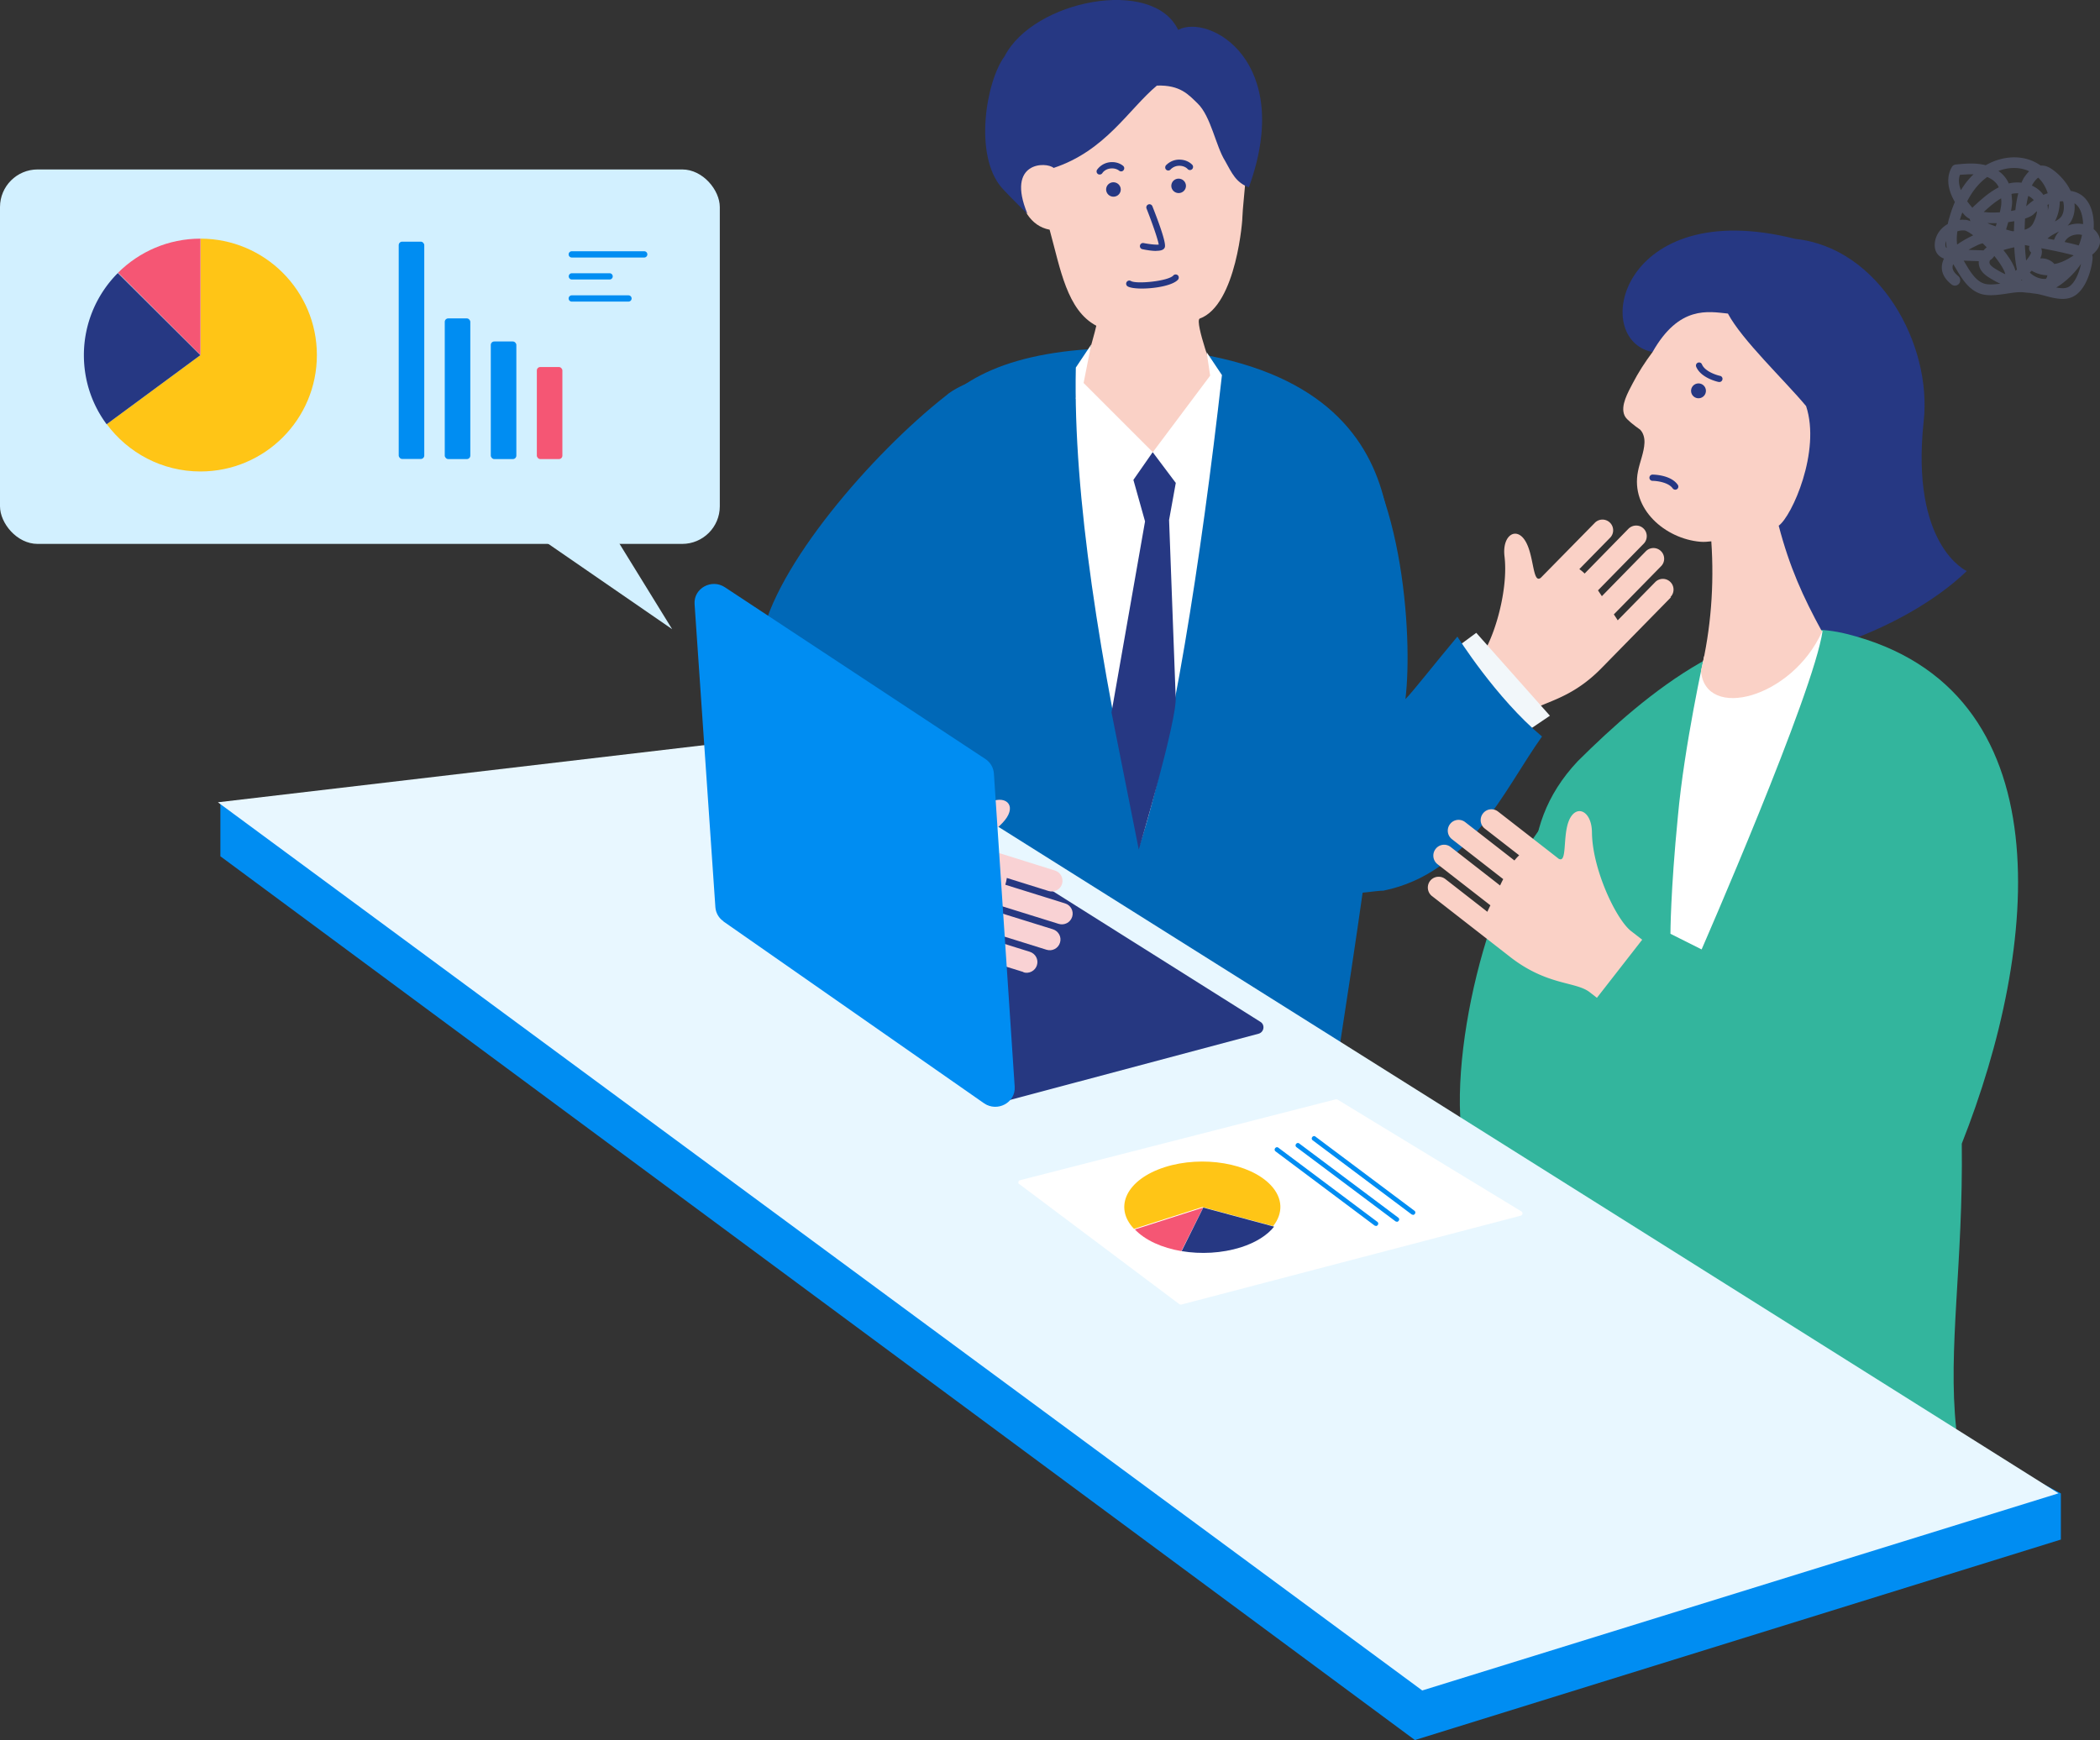
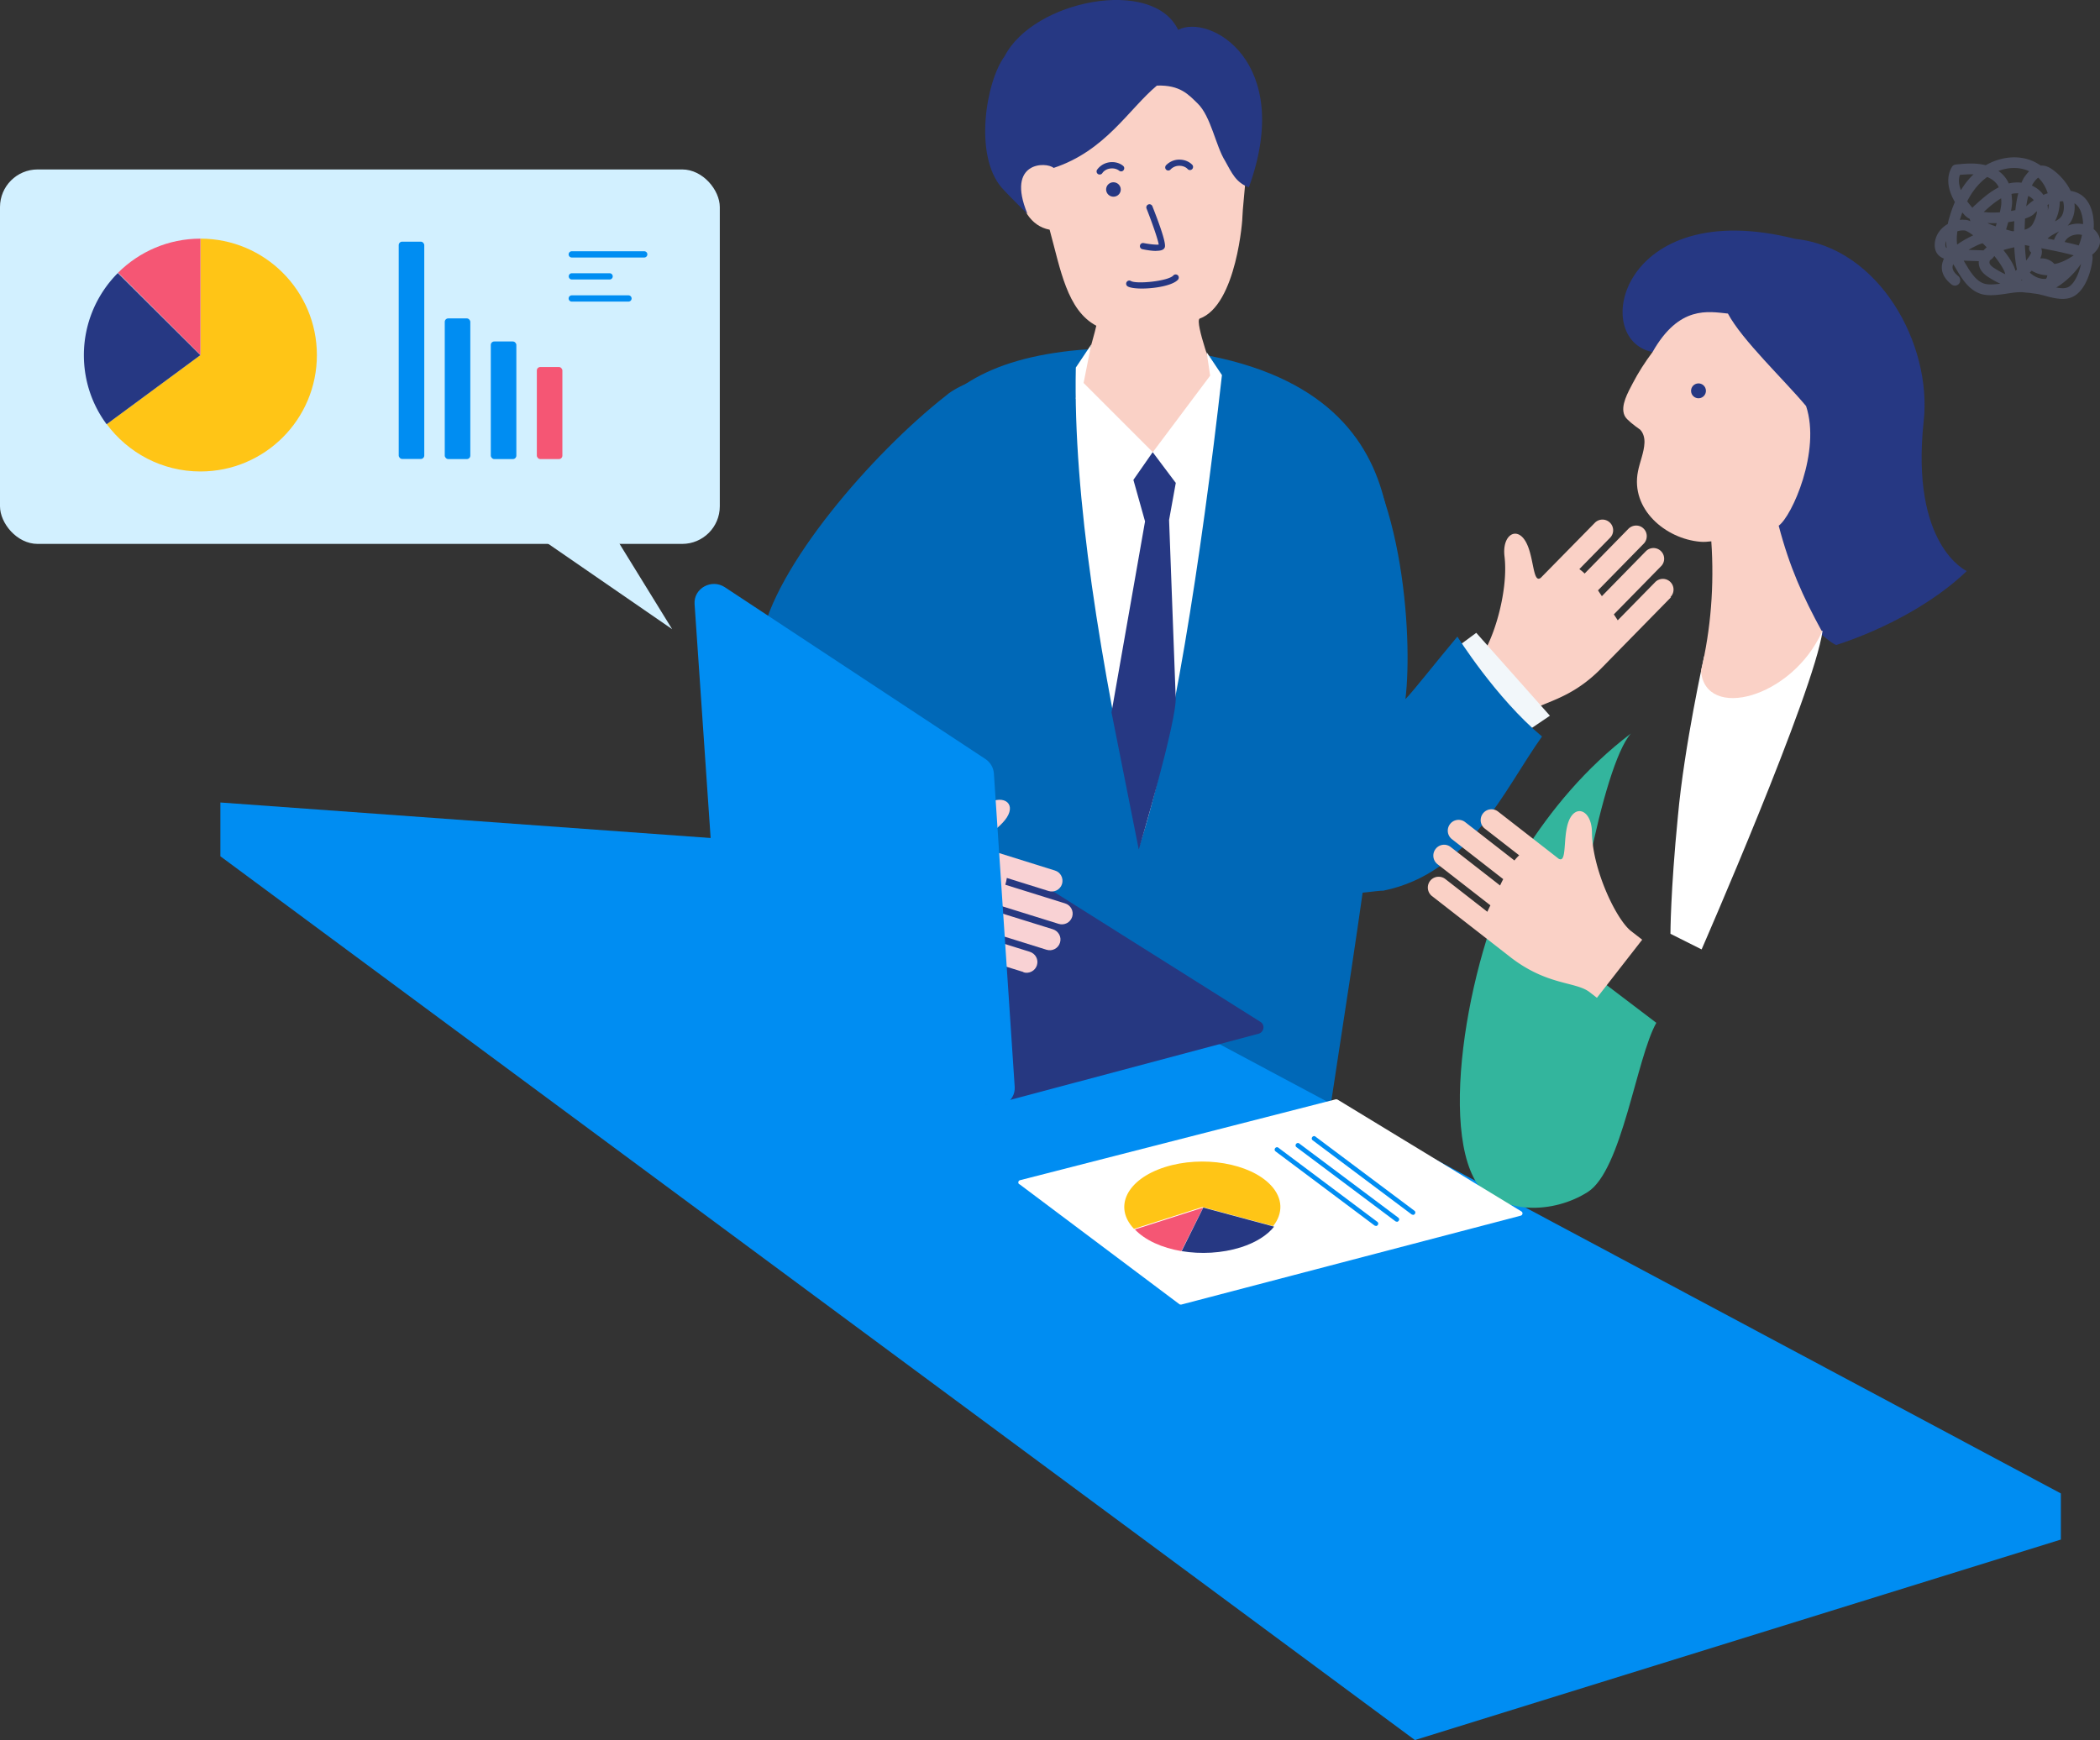
<svg xmlns="http://www.w3.org/2000/svg" viewBox="0 0 194.77 161.43">
  <rect x="0" y="0" width="194.77" height="161.43" fill="#333333" stroke="none" />
  <g style="isolation:isolate">
    <g id="_イヤー_2" data-name="レイヤー 2">
      <g id="contents">
        <path d="M101.43 100.62l-7.47-5.23c-3.56-2.49-3.93-5.12-5.26-6.05l-.69-.48 3.89-5.55 1.06.74c1.44 1.01 6.49 1.74 9.75.77 1.93-.57 2.94.63 1.66 1.7-1.21 1.01-3.79 1.31-3.07 1.95l5.78 4.05c.45.31.56.93.24 1.38s-.93.56-1.38.25l-3.29-2.3c-.09.19-.2.37-.32.55l4.71 3.3c.45.31.56.93.24 1.38s-.94.56-1.38.24l-4.9-3.43c-.16.15-.31.3-.48.45l4.72 3.3c.45.31.56.93.24 1.38-.31.45-.93.56-1.38.24l-5.06-3.54c-.17.16-.33.31-.48.44l4.02 2.82c.45.31.56.93.24 1.38-.31.45-.94.56-1.39.24z" fill="#cde0f5" />
        <path transform="rotate(-55 86.525 83.68)" fill="#f5cfd1" d="M83.14 79.5h6.78v8.36h-6.78z" />
        <path d="M90.64 77.12c-2.34.93-10.15 8.13-10.15 8.13-.99-.89-13.59-14.4-9.9-25.85 1.21-6.83 10.34-17.35 17.09-22.65 1.45-1.33 6.2-2.97 7.61-1.4 1.54 1.71-.84 6.59-3.17 10.19-4.01 4.36-9.24 10.57-9.13 15.45.15 7.53 1.17 9.85 7.65 16.13z" fill="#0068b7" />
        <path d="M107.61 32.36c-22.48-1.06-24.17 9.01-25.13 19.96-.65 7.38 1.45 46.46 1.92 63.09 10.35 6.21 27.17 2.92 37.5-1.41 1.01-10.86 5.73-34.63 7.13-54.93-.71-4.59 4.99-24.25-21.42-26.71z" fill="#0068b7" />
        <path d="M103.37 5.6c10.85-1.94 11.48 6.74 12.13 8.23.57-1.49-.24 5.04-.27 6.29.04-.04-.51 8.2-3.97 9.44-.47.34 1.36 5.26 1.36 5.26l-5.82 8.8-7.03-6.66s1.69-5.69 1.91-6.74c-2.72-1.44-3.32-5.23-4.33-8.91-3.63-.67-3.47-7.06-1.41-6.59.91.03 1.15.22 1.75.77.46-1.38-.89-9.39 5.66-9.89z" fill="#fad1c6" />
        <path d="M111.08 9.6c-.86-.83-1.62-1.73-3.78-1.66-2.62 2.19-4.76 6.05-9.58 7.64-.66-.59-4.45-.62-2.43 4.25-.28-.23-2.13-2.11-2.38-2.41-2.62-3.03-1.45-9.89.27-12.21 2.67-5.19 13.74-7.38 16.09-2.44 2.88-1.52 10.81 2.9 6.56 14.61-1.2-.45-1.56-1.29-2.21-2.46-.86-1.37-1.31-4.13-2.54-5.32z" fill="#263883" />
        <path d="M113.33 34.82c-1.93 17.12-4.71 34.86-7.61 43.5-3.71-17.03-6.19-32.25-5.94-44.22l1.43-2.14-.71 3.57 6.42 6.42 5.32-7.1-.33-2.18 1.43 2.14z" fill="#fff" />
        <path d="M109.05 44.81l-.62 3.43.61 16.4c.19 2.03-3.42 14.18-3.42 14.18l-2.53-12.73 3.11-17.72-1.08-3.85 1.79-2.57 2.14 2.85z" fill="#263883" />
-         <ellipse cx="109.32" cy="17.24" rx=".67" ry=".68" transform="rotate(-80.85 109.319 17.244)" fill="#263883" />
        <ellipse cx="103.27" cy="17.58" rx=".67" ry=".68" transform="rotate(-80.85 103.269 17.58)" fill="#263883" />
        <path d="M107.24 23.28c-.29 0-.7-.04-1.28-.16a.287.287 0 01-.23-.34c.03-.16.18-.26.34-.23.56.11 1.15.17 1.4.14-.07-.47-.61-2.02-1.13-3.34a.29.29 0 11.54-.22c1.37 3.47 1.2 3.76 1.12 3.88-.05.08-.16.26-.76.26zm-1.34 3.49c-.59 0-1.09-.07-1.31-.2a.291.291 0 11.3-.5c.52.31 3.47.01 3.93-.51.1-.12.29-.13.41-.03s.13.29.03.41c-.47.54-2.11.83-3.35.83z" fill="#263883" />
        <path d="M154.98 55.41l-6.45 6.58c-3.07 3.14-5.74 3.09-6.89 4.26l-.6.61-4.84-4.74.92-.94c1.24-1.26 2.82-6.17 2.42-9.56-.24-2 1.13-2.82 1.96-1.38.79 1.36.65 3.97 1.41 3.36.11-.11 5-5.09 5-5.09a.987.987 0 011.41-.02c.39.38.4 1.02 0 1.41l-2.84 2.9c.17.12.33.25.49.41l4.06-4.15c.39-.39 1.02-.41 1.41-.02.39.38.39 1.02 0 1.41l-4.23 4.32.36.54 4.07-4.16a.987.987 0 011.41-.02c.39.38.4 1.02 0 1.41L149.68 57c.13.19.25.37.36.55l3.47-3.54a.987.987 0 011.41-.02c.39.38.4 1.02 0 1.41z" fill="#fad1c6" />
        <path fill="#f2f7fa" d="M143.75 66.4l-2.69 1.82-6.86-7.51 2.72-2 6.83 7.69z" />
        <path d="M143.02 68.33c-4.28-3.57-7.85-9.27-7.85-9.27-1.96 2.33-4.11 5.09-4.82 5.8.71-5.71-.22-21.29-6.98-26.6-1.45-1.33-3.38-2.88-4.79-1.31-1.54 1.71-3.56 34.24 2.37 44.05 1.43 2.86 5.94 1.63 7.36 1.63 7.96-1.63 11.14-9.3 14.7-14.29z" fill="#0068b7" />
        <path fill="#008df2" d="M20.44 79.44v-4.99l58.65 4.25 112.05 59.85v4.28l-59.91 18.6L20.44 79.44z" />
        <path d="M167.6 57.99c.9.31 1.92 1.54 2.71 1.85 4.67-1.52 9.19-4.05 12.1-6.86-.04-.03-5.24-2.38-3.99-13.93.77-7.08-4.08-16.06-11.92-16.89-16.16-4.08-19.09 9.38-13.22 10.5 6.94.39 12.18 24.6 14.32 25.33z" fill="#263883" />
-         <path d="M146.33 70.62c6.34-6.3 15.65-14.12 24.94-11.81 20.35 5.07 17.86 29.13 10.68 47.29.14 11.13-1.31 19.04-.52 26.39-.23 2.06-23.71-2.21-37.57-7.25 8.71-25.38-9.41-41.97 2.47-54.62z" fill="#33b59d" />
-         <path d="M158.06 60.88s-1.85 8.32-2.44 14.86c-.69 7.02-.69 10.89-.69 10.89l2.89 1.45s10.42-23.84 11.22-29.55c-1.56-.05-8 4.27-9.14 4.69l-1.84-2.35z" fill="#fff" />
+         <path d="M158.06 60.88s-1.85 8.32-2.44 14.86c-.69 7.02-.69 10.89-.69 10.89l2.89 1.45s10.42-23.84 11.22-29.55c-1.56-.05-8 4.27-9.14 4.69z" fill="#fff" />
        <path d="M145.82 92.62c-.25-4.58 2.76-21.53 5.44-24.57-4.21 3.2-7.44 7.14-9.89 11.01-4.62 7.33-8.15 24.87-4.39 30.72 2.36 2.93 7.11 2.83 10.29.8 3.17-2.03 4.5-12.41 6.35-15.69-1.75-1.33-6.54-4.96-8.28-6.29" fill="#33b59d" />
        <path d="M157.7 50.26c-3.22-.27-6.49-3.02-5.78-6.54.17-.87.56-1.74.6-2.63.02-.44-.09-.91-.4-1.23-.59-.41-1.22-.92-1.38-1.19-.03-.04-.05-.09-.07-.13-.41-.9.35-2.18.76-2.98.53-1.02 1.15-1.98 1.84-2.9 2.47-4.36 5.18-3.75 6.99-3.57 1.31 2.46 5.18 6.11 7.25 8.58 1.39 4.19-1.32 10.23-2.54 11.1 1.01 3.85 2.24 6.57 4.02 9.83-2.79 6.18-10.82 8.29-11.23 3.65.92-3.89 1.24-7.94.96-12.03-.33.04-.67.07-1.03.04z" fill="#fad1c6" />
        <circle cx="157.53" cy="36.25" transform="rotate(-14.59 157.567 36.249)" fill="#263883" r=".69" />
        <path d="M132.8 83.12l7.25 5.65c3.45 2.69 6.09 2.27 7.39 3.28l.67.52 4.2-5.39-1.03-.8c-1.39-1.08-3.6-5.74-3.63-9.16-.02-2.03-1.48-2.65-2.13-1.1-.61 1.46-.14 4.04-.97 3.54-.12-.1-5.61-4.37-5.61-4.37-.44-.34-1.06-.26-1.4.18s-.26 1.07.17 1.4l3.19 2.48c-.15.14-.3.3-.44.48l-4.57-3.56a.993.993 0 00-1.4.18.998.998 0 00.17 1.4l4.76 3.71c-.1.19-.2.39-.29.59l-4.58-3.57a.99.99 0 00-1.4.18c-.34.44-.26 1.07.17 1.41l4.91 3.82c-.1.21-.2.41-.28.6l-3.9-3.04c-.44-.34-1.07-.26-1.41.17-.34.44-.26 1.07.17 1.41z" fill="#fad1c6" />
-         <path d="M155.38 45.43c-.09 0-.18-.04-.24-.12-.4-.57-1.48-.7-1.87-.7a.29.29 0 010-.58c.07 0 1.69.01 2.34.95.09.13.06.31-.07.4-.05.03-.11.05-.16.05zm4.1-9.99h-.06c-.07-.01-1.65-.35-2.1-1.41-.06-.15 0-.32.15-.38s.32 0 .38.15c.27.65 1.31.99 1.68 1.07.16.03.26.19.22.34-.03.14-.15.23-.28.23z" fill="#263883" />
-         <path fill="#e8f7ff" d="M20.21 74.43l57.94-6.81 112.77 70.92-59.01 18.29-111.7-82.4z" />
        <path d="M94.55 109.86l14.83 11.13c.05.04.12.05.18.04l31.49-8.25c.18-.05.22-.29.06-.39l-17.06-10.38s-.11-.04-.17-.02l-29.27 7.5c-.18.04-.22.27-.08.38z" fill="#fff" />
        <path d="M131.05 112.7s-.09-.01-.13-.04l-9.17-6.87a.203.203 0 01-.04-.3c.07-.1.21-.12.3-.04l9.17 6.87c.1.07.12.21.04.3a.21.21 0 01-.17.09zm-1.5.64s-.09-.01-.13-.04l-9.17-6.87a.203.203 0 01-.04-.3c.07-.1.21-.12.3-.04l9.17 6.87c.1.07.12.21.04.3a.21.21 0 01-.17.09zm-1.94.39s-.09-.01-.13-.04l-9.17-6.87a.203.203 0 01-.04-.3c.07-.1.21-.12.3-.04l9.17 6.87c.1.07.12.21.04.3a.21.21 0 01-.17.09z" fill="#008df2" />
        <path d="M91.97 102.5l24.76-6.6c.51-.14.62-.82.17-1.1L94.54 80.72a.576.576 0 00-.48-.07l-22.28 5.78c-.49.13-.62.77-.21 1.07l19.87 14.9c.15.11.34.15.52.1z" fill="#263881" />
        <path d="M94.93 90.18l-8.8-2.74c-4.19-1.31-5.36-3.7-6.93-4.19l-.82-.25 2.02-6.47 1.25.39c1.69.53 6.78-.29 9.61-2.2 1.67-1.13 3.02-.28 2.12 1.12-.85 1.32-3.24 2.39-2.35 2.79.15.04 6.81 2.13 6.81 2.13.53.16.82.72.66 1.25-.16.52-.72.82-1.25.65l-3.87-1.21c-.03.2-.07.41-.14.63l5.54 1.73c.53.16.83.72.66 1.25s-.73.81-1.25.65l-5.78-1.8c-.1.19-.21.38-.32.57l5.56 1.73c.53.17.83.72.66 1.25-.16.52-.72.82-1.25.65l-5.96-1.86c-.11.2-.22.39-.33.57l4.74 1.48c.53.17.83.72.66 1.25-.16.52-.73.82-1.26.65z" fill="#f9d2d4" />
        <path d="M67.09 85.48l24.17 16.87c1.24.86 2.95-.06 2.85-1.53l-1.93-29.07c-.04-.54-.33-1.03-.78-1.33L67.23 54.48c-1.24-.82-2.91.11-2.81 1.56l1.93 28.13c.04.52.31 1 .75 1.3z" fill="#008df2" />
        <path d="M101.99 16.19a.26.26 0 01-.15-.04.289.289 0 01-.09-.4c.02-.02.39-.61 1.2-.7.77-.08 1.21.33 1.23.35.12.11.12.29.01.41s-.29.12-.41.01c-.02-.01-.29-.24-.77-.19-.53.05-.76.41-.77.43-.06.09-.15.13-.25.13zm6.37-.37a.3.3 0 01-.18-.06c-.13-.1-.14-.28-.05-.41.02-.02.48-.56 1.28-.54.77.01 1.16.47 1.18.49.1.12.08.31-.04.41-.12.1-.3.09-.41-.04-.02-.02-.25-.28-.74-.29-.52-.01-.81.32-.82.33-.06.07-.14.11-.23.11z" fill="#263883" />
        <rect x="0" y="15.72" width="66.76" height="34.74" rx="3.49" ry="3.49" fill="#d2f0ff" />
        <rect x="36.98" y="22.42" width="2.37" height="20.16" rx=".32" ry=".32" fill="#008df2" />
        <rect x="41.25" y="29.54" width="2.37" height="13.05" rx=".32" ry=".32" fill="#008df2" />
        <rect x="45.52" y="31.68" width="2.37" height="10.91" rx=".32" ry=".32" fill="#008df2" />
        <rect x="49.79" y="34.05" width="2.37" height="8.54" rx=".32" ry=".32" fill="#f55674" />
        <path fill="#d2f0ff" d="M56.67 49.17l5.67 9.2-13.58-9.36 7.91.16z" />
        <path d="M59.75 23.89h-6.72a.29.29 0 010-.58h6.72a.29.29 0 010 .58zm-1.46 4.09h-5.26a.29.29 0 010-.58h5.26a.29.29 0 010 .58zm-1.75-2.05h-3.5a.29.29 0 010-.58h3.5a.29.29 0 010 .58z" fill="#008df2" />
        <path d="M10.95 25.31l-.02.02 7.66 7.62-7.64-7.64z" fill="#66a4d4" />
        <path d="M18.59 22.14v10.8L9.9 39.35c1.97 2.66 5.13 4.39 8.69 4.39 5.97 0 10.8-4.84 10.8-10.8s-4.84-10.8-10.8-10.8z" fill="#ffc516" />
        <path d="M18.59 22.14c-2.98 0-5.68 1.21-7.64 3.16l7.64 7.64v-10.8z" fill="#f55674" />
        <path d="M10.93 25.33a10.79 10.79 0 00-3.15 7.62c0 2.4.78 4.62 2.11 6.41l8.69-6.41-7.66-7.62z" fill="#263883" />
        <path d="M105.17 114.01l6.34-2.03 6.57 1.77c.93-1.17.93-2.58-.22-3.8-1.92-2.04-6.32-2.79-9.83-1.67-3.5 1.12-4.79 3.68-2.86 5.72z" fill="#ffc516" />
        <path d="M105.25 114.05c.96 1.02 2.54 1.72 4.32 2.02l2.02-4.04-6.34 2.03z" fill="#f55674" />
        <path d="M109.59 116.07c1.77.3 3.74.2 5.49-.35 1.41-.45 2.46-1.13 3.09-1.92l-6.57-1.77-2.01 4.05z" fill="#263883" />
        <path d="M191.3 27.73c-.54 0-1.09-.14-1.6-.28-.34-.09-.67-.18-.97-.21-.16-.02-.32-.04-.48-.07-.2-.01-.39-.03-.58-.05-.41-.05-.96.03-1.54.12-.82.12-1.66.24-2.36.04-1.19-.35-1.86-1.5-2.45-2.51l-.16-.26c-.03.08-.06.15-.06.22-.01.1-.05.42.52.88.21.17.25.49.08.7-.17.22-.49.25-.7.08-.67-.53-.97-1.13-.89-1.78.03-.21.09-.42.19-.62-.26-.09-.51-.26-.68-.54-.12-.2-.18-.44-.18-.71 0-.58.24-1.15.71-1.59.15-.14.32-.27.5-.37.04-.21.09-.42.16-.63.14-.5.31-.97.5-1.41-.7-1.2-.81-2.34-.28-3.24a.47.47 0 01.38-.24c.83-.08 1.69-.16 2.55.02.07.01.14.03.21.05 1.35-.78 2.95-.96 4.26-.43.3.12.58.28.84.46h.13c.45.01.81.25 1.1.47.62.48 1.2 1.14 1.55 1.88.38.06.71.19 1 .39.55.39.92 1.05 1.07 1.91.07.41.09.83.06 1.24.08.07.16.14.23.23.22.26.34.53.36.81.05.63-.42 1.09-.72 1.34.04.18.04.36.02.49-.1.93-.62 2.85-1.84 3.42-.3.14-.61.19-.94.19zm-.6-1.06c.42.08.82.11 1.11-.03.55-.26 1.01-1.23 1.2-2.16-.38.55-.84 1.07-1.38 1.53-.32.27-.62.49-.92.66zm-8.58-2.5l.06.1c.52.89 1.06 1.81 1.88 2.05.38.11.91.07 1.46 0-.34-.16-.67-.34-.99-.54-.41-.25-.89-.62-.99-1.22-.02-.11-.02-.22-.01-.33l-1.4-.05zm5.32 1.81s.09.03.14.04l-.08-.08-.06.04zm.82-.69c.42.4.96.62 1.49.58.07-.07.12-.18.13-.29v-.04c-.51-.02-1-.16-1.42-.41-.01 0-.02-.01-.03-.02-.06.06-.11.12-.17.18zm-3.69-1.15c-.04.09-.06.18-.05.25.03.21.32.41.53.54.3.19.61.36.93.51-.03-.24-.31-.82-1.01-1.69-.06.08-.12.16-.18.22-.07.07-.15.13-.22.18zm1.25-.93c.48.6.96 1.31 1.11 1.91.04-.03.09-.07.14-.11-.12-.53-.21-1.25-.25-2.07-.35.08-.69.16-1 .26zm3.54.76c.06 0 .13 0 .19.01.39.05.75.23.99.51.21-.03.41-.09.62-.17.4-.15.79-.37 1.17-.63-.99-.27-2.01-.47-3.01-.66.08.2.09.46-.02.77-.02.05-.04.11-.07.17h.13zm-1.56-1.24c.03.54.07 1.04.12 1.44.24-.29.43-.57.46-.75a.491.491 0 01-.15-.58v-.02l-.44-.09zm-5.21.45l1.38.05c.09-.11.19-.2.29-.29l-.37-.37c-.15.04-.3.09-.43.15-.32.15-.61.3-.87.45zm-2.1-.82c-.04.11-.07.23-.06.36 0 .13.03.19.04.21.02.03.05.06.09.08-.04-.21-.06-.43-.07-.66zm11 .09c.44.1.88.2 1.31.32.13-.31.23-.64.3-.97-.2-.06-.42-.06-.65-.02-.45.08-.81.34-.96.68zm-9.95-.98c-.06.45-.07.85-.02 1.22.47-.34 1-.62 1.49-.86-.38-.28-.67-.44-.81-.45-.22-.01-.45.01-.66.08zm8.36.66c.2.04.4.08.61.12 0-.02.01-.04.02-.06.1-.27.25-.51.45-.72-.05.03-.1.05-.16.08-.31.16-.63.32-.92.58zm-3.84-.84c.19.06.39.11.58.16h.15c0-.31.02-.62.03-.93-.18.03-.37.06-.56.09-.06.22-.13.45-.2.68zm1.76-1.02c-.02.34-.03.69-.04 1.04.36-.1.62-.28.78-.58.14-.27.33-.69.37-1.14-.1.08-.21.17-.3.27-.16.16-.45.3-.81.42zm-3.5.42c.06.03.13.06.19.09.2.08.39.15.59.22l.09-.3c-.22 0-.44.01-.65 0-.08 0-.16 0-.24-.01zm8.08-1.82c.06.5 0 1-.22 1.48-.11.24-.26.43-.42.59.16-.07.34-.12.52-.15.31-.06.62-.05.92 0 0-.2-.02-.41-.06-.61-.07-.42-.25-.97-.66-1.27-.02-.02-.05-.03-.07-.05zm-1.36-.18c0 .64-.16 1.28-.45 1.85.34-.18.56-.34.68-.6.18-.4.19-.84.08-1.27h-.11c-.07 0-.13.01-.2.02zm-8.94 1.7h.18c.15.01.31.06.47.13a.83.83 0 01-.06-.21c-.2-.11-.37-.23-.5-.38l-.19-.22c-.08.22-.16.46-.23.69.11-.01.22-.02.32-.02zm1.87-.73c.16.02.33.04.52.05.32.02.66 0 .99-.01.1-.42.15-.77.14-.98 0-.11-.01-.22-.02-.32-.55.32-1.08.77-1.62 1.27zm2.59-1.66c.03.22.04.44.06.65.01.21-.03.53-.1.92.14-.02.27-.05.4-.08.06-.55.15-1.08.27-1.56-.2 0-.42.01-.62.06zm3.34 1.01c.03.17.04.34.03.5.05-.18.08-.37.1-.56-.04.02-.09.04-.13.06zm-7.45-.34c.18.24.35.45.48.6h.01c.1-.11.2-.21.29-.28.68-.63 1.37-1.22 2.15-1.61-.01-.02-.02-.05-.03-.07-.19-.38-.56-.69-1.04-.89-.09.06-.17.13-.25.19-.63.51-1.17 1.21-1.6 2.05zm5.67-.5c-.08.3-.14.62-.19.97.22-.21.45-.4.7-.57-.14-.16-.31-.3-.52-.4zm.34-.95c.42.19.8.48 1.06.86.13-.06.26-.11.4-.15-.16-.54-.46-1.05-.88-1.45-.12.09-.26.23-.4.43-.07.09-.13.2-.19.31zm-6.68-.99c-.17.45-.09.95.09 1.41.34-.56.73-1.05 1.17-1.47-.41-.01-.84.02-1.26.05zm3.57-.37a2.769 2.769 0 01.96 1.16c.38-.09.78-.12 1.18-.07.1-.25.22-.47.35-.64.07-.09.19-.26.36-.42-.05-.02-.1-.05-.15-.07-.82-.33-1.79-.31-2.7.04z" fill="#4c5061" />
      </g>
    </g>
  </g>
</svg>